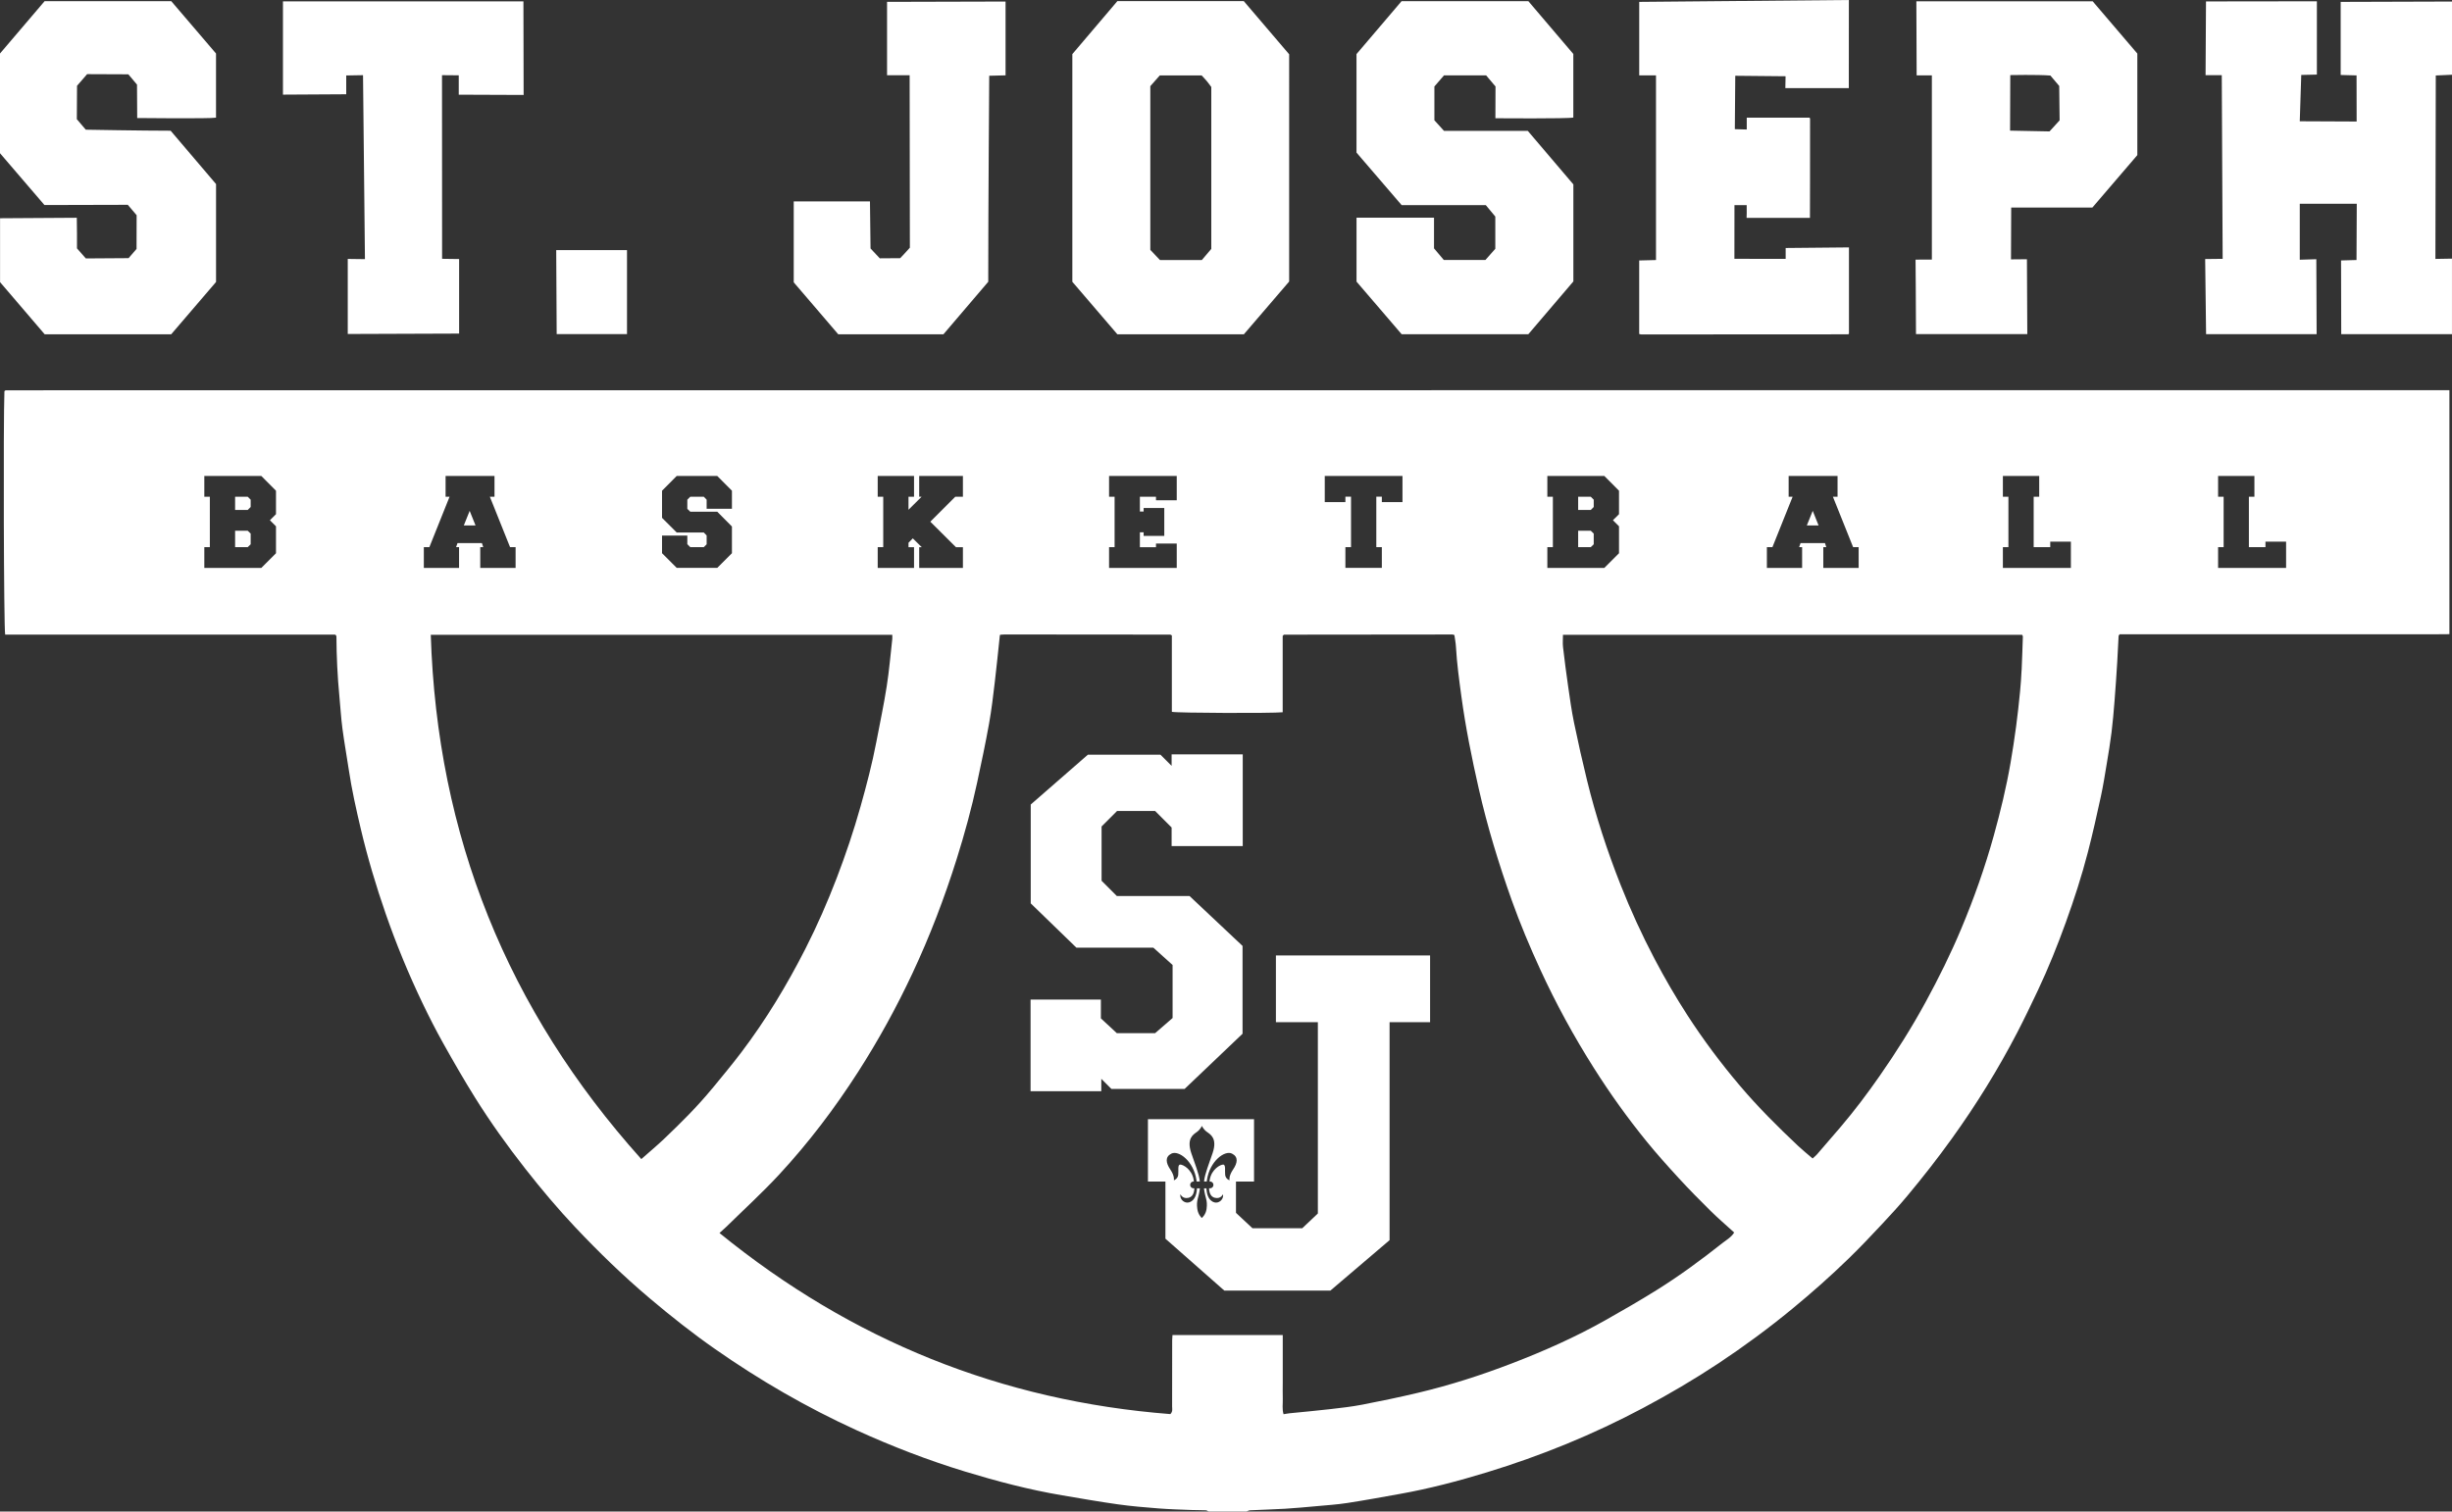
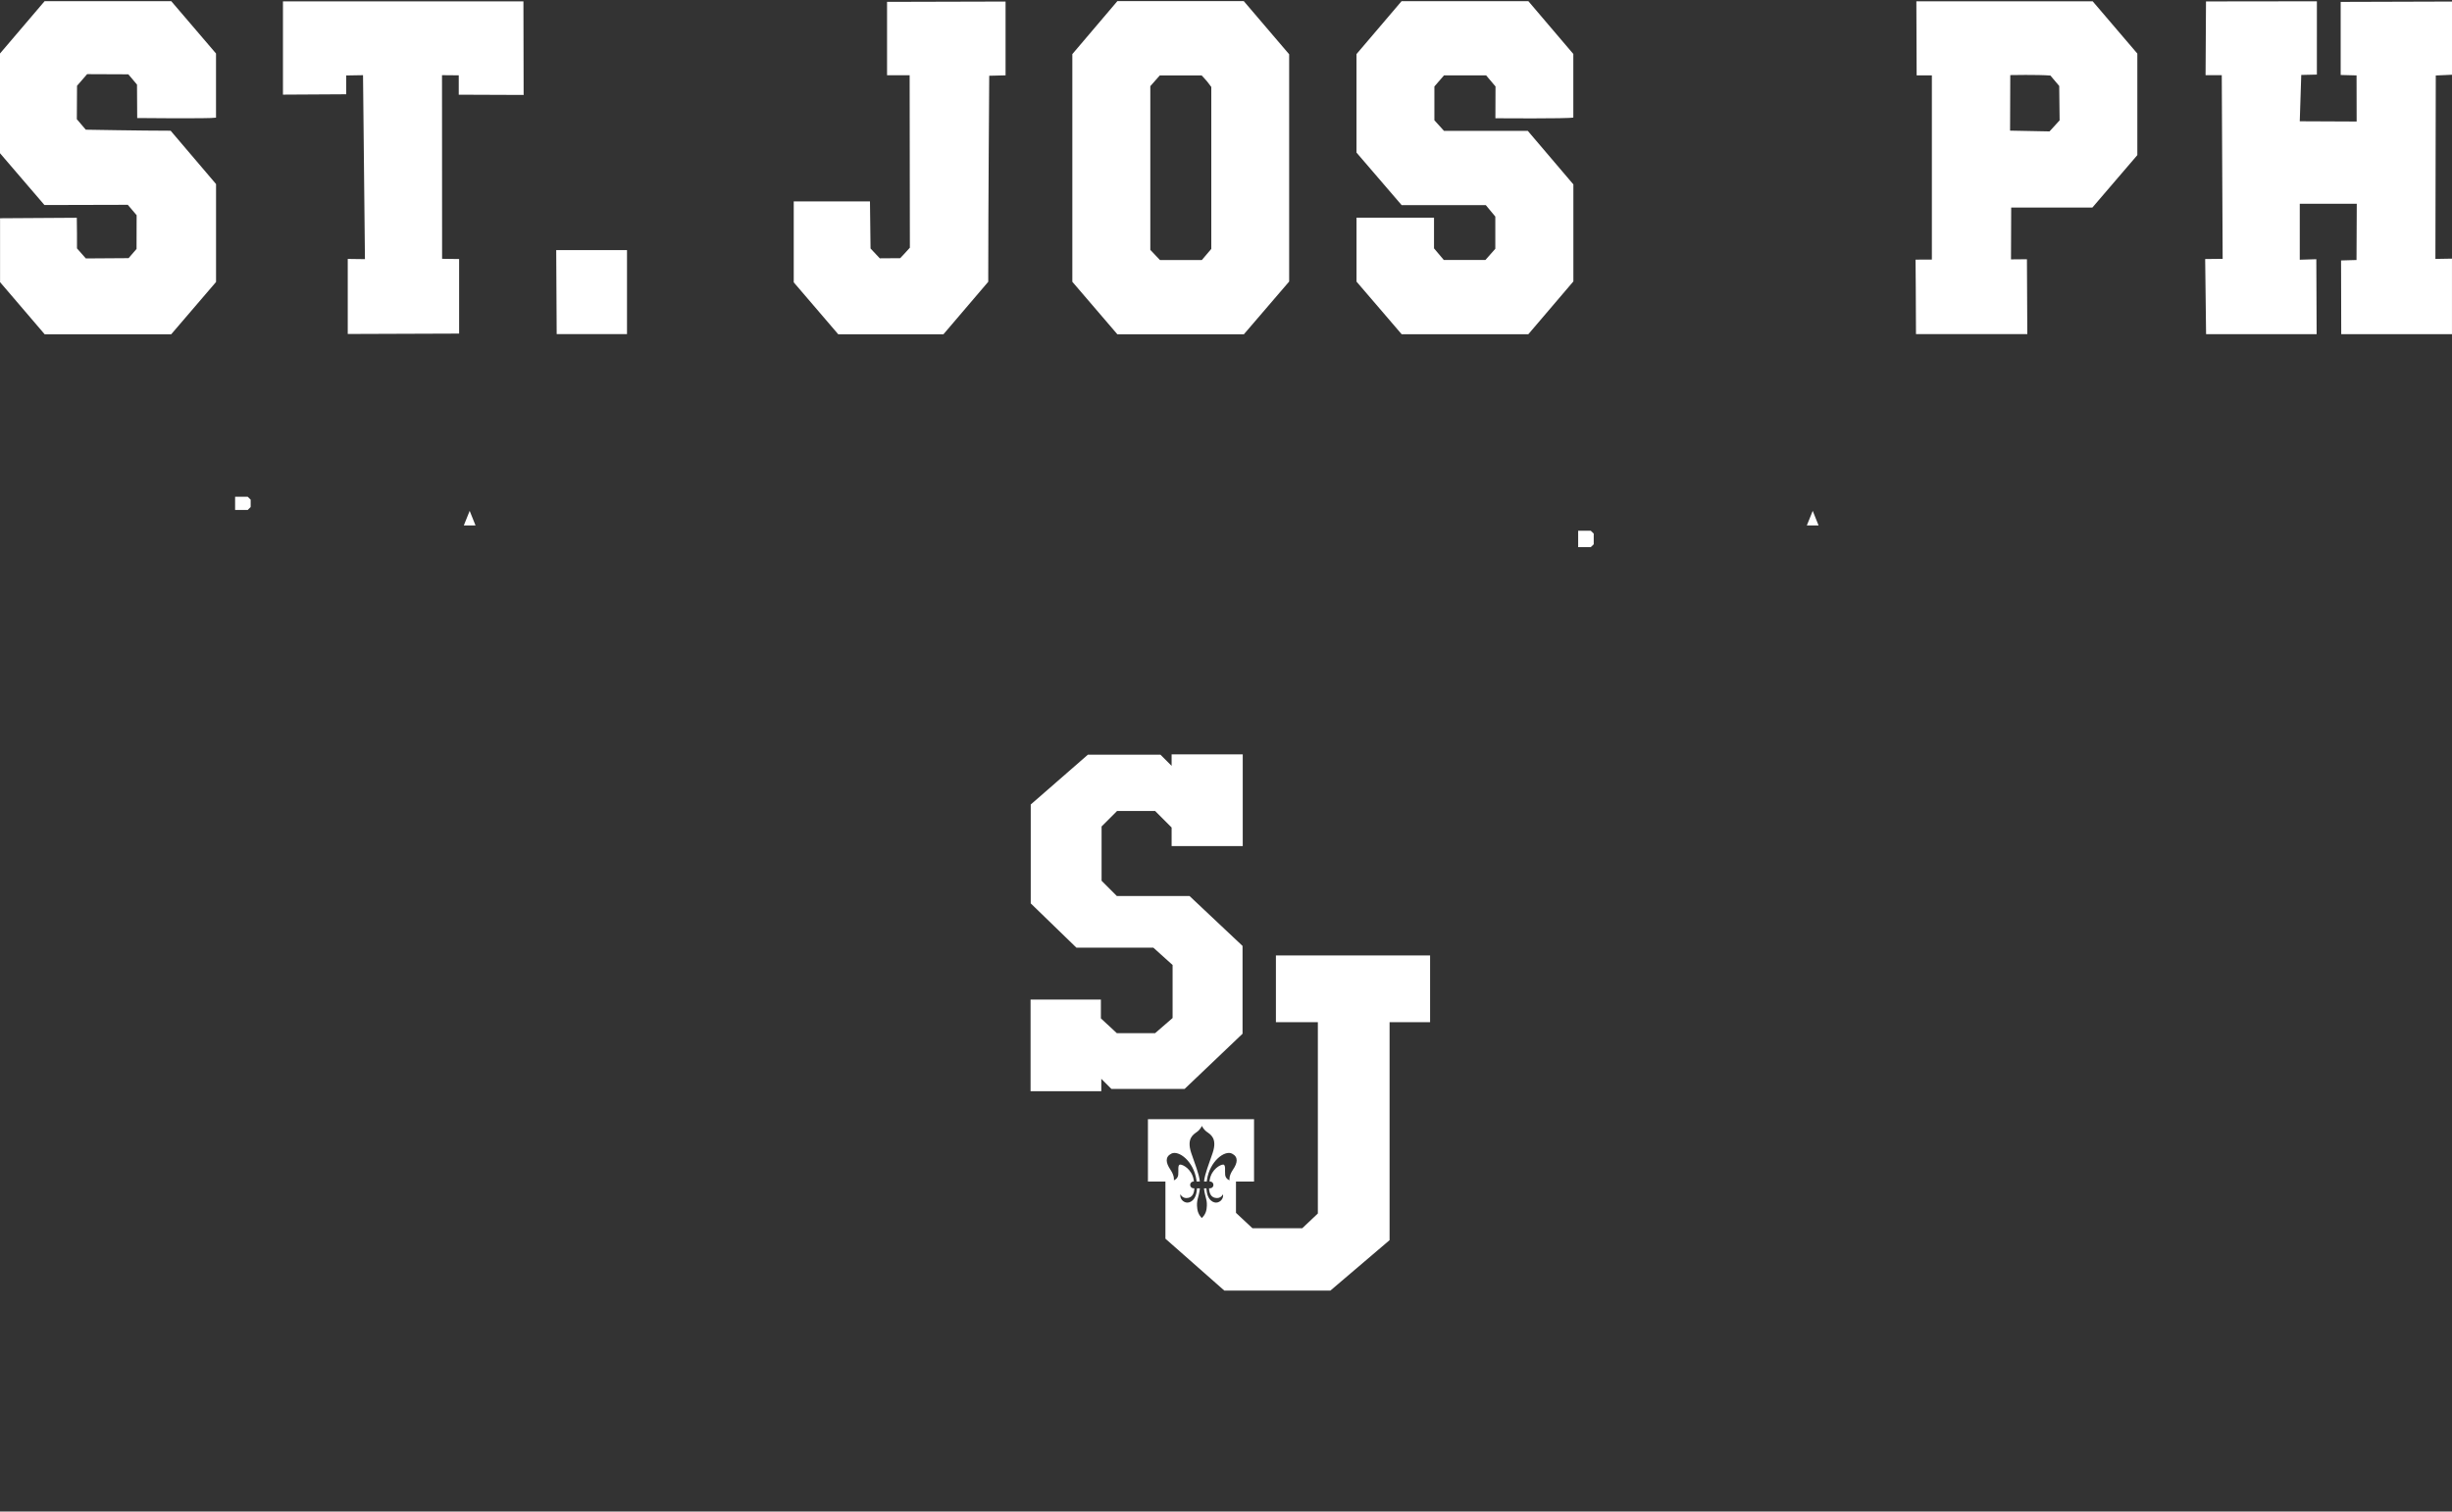
<svg xmlns="http://www.w3.org/2000/svg" viewBox="0 0 855.3 527.4" data-name="Layer 2" id="Layer_2">
  <rect x="0" y="0" width="855.3" height="527.4" fill="#333333" stroke="none" />
  <defs>
    <style>
      .cls-1 {
        fill: #fff;
      }
    </style>
  </defs>
  <g data-name="Layer 1" id="Layer_1-2">
    <g>
-       <path d="M1.9,136.23c-.06,0-.13.07-.19.11-.06.05-.12.11-.17.15-.41,10.95-.22,82.65.26,84.93,38.31,0,76.66,0,115.01,0,.07,0,.16.04.22.08.06.04.11.11.16.17.06.14.16.28.16.42.03,6.98.37,13.94,1.03,20.89.36,3.74.57,7.49,1.06,11.21.63,4.79,1.5,9.55,2.21,14.33,1.04,6.95,2.57,13.79,4.18,20.62,2.37,10.04,5.31,19.9,8.69,29.64,3.7,10.65,7.98,21.05,12.85,31.21,2.27,4.73,4.65,9.42,7.21,13.99,3.59,6.42,7.26,12.81,11.16,19.05,5.36,8.57,11.25,16.79,17.49,24.75,5.52,7.04,11.27,13.89,17.4,20.39,8.24,8.74,16.86,17.11,26.06,24.87,7.31,6.18,14.81,12.11,22.65,17.59,15.63,10.94,32.08,20.47,49.45,28.39,12.32,5.62,24.92,10.48,37.87,14.43,11.13,3.39,22.37,6.34,33.85,8.28,6.46,1.09,12.92,2.23,19.4,3.14,4.72.66,9.48,1.06,14.23,1.43,3.83.3,7.67.4,11.51.55,1.65.07,3.3.03,4.95.1.34.01.66.27.99.42h13.21c.41-.15.81-.4,1.23-.42,4.07-.2,8.15-.3,12.22-.54,3.75-.23,7.48-.58,11.22-.92,3.5-.32,7.02-.55,10.5-1.09,6.16-.95,12.3-2.08,18.44-3.18,10.23-1.83,20.26-4.47,30.19-7.5,18.91-5.77,37.12-13.2,54.58-22.49,9-4.79,17.78-9.94,26.28-15.57,8.89-5.9,17.46-12.22,25.7-19,6.79-5.59,13.37-11.41,19.67-17.54,4-3.88,7.83-7.94,11.64-12.01,3.06-3.26,6.08-6.57,8.94-10,5.37-6.44,10.53-13.04,15.43-19.86,8.48-11.79,16.1-24.1,22.79-36.98,2.52-4.86,4.89-9.81,7.23-14.76,3.64-7.71,6.81-15.62,9.71-23.64,2.92-8.08,5.57-16.25,7.72-24.56,1.66-6.41,3.1-12.88,4.51-19.36.83-3.81,1.43-7.66,2.07-11.51.6-3.61,1.21-7.23,1.66-10.87.45-3.64.76-7.31,1.05-10.97.36-4.52.66-9.05.94-13.58.19-3.05.31-6.1.48-9.15,0-.13.16-.25.37-.57h94.14c3.54,0,7.07,0,10.61,0,3.43,0,6.86.04,10.27-.03v-85.13c-.58,0-1.04,0-1.5,0-283.66.01-567.32.03-850.99.04ZM96.27,179.4l-2.12,2.11,2.12,2.12v9.4l-5.12,5.12h-19.88v-7.24h1.93v-17.6h-1.93v-7.24h19.88l5.12,5.15v8.18ZM616.32,190.91h1.93l7.05-17.6h-1.39v-7.24h17.06v7.24h-1.62l7.05,17.6h1.93v7.24h-12.33v-7.24h1.04l-.46-1.43h-8.51l-.5,1.43h1.04v7.24h-12.29v-7.24ZM539.74,190.91h1.93v-17.6h-1.93v-7.24h19.88l5.12,5.15v8.18l-2.12,2.11,2.12,2.12v9.4l-5.12,5.12h-19.88v-7.24ZM462.09,166.06h27.12v9.13h-7.2v-1.89h-1.93v17.6h1.93v7.24h-12.71v-7.24h1.96v-17.6h-1.96v1.89h-7.2v-9.13ZM386.86,190.91h1.93v-17.6h-1.93v-7.24h23.61v8.47h-7.24v-1.23h-5.62v5.16h1.31v-1.23h7.2v9.75h-7.2v-1.27h-1.31v5.2h5.62v-1.27h7.24v8.51h-23.61v-7.24ZM306.16,190.91h1.93v-17.6h-1.93v-7.24h12.67v7.24h-1.93v4.55l4.58-4.55h-.85v-7.24h15.25v7.24h-2.66l-8.71,8.71,8.94,8.9h2.43v7.24h-15.25v-7.24h.89l-3.12-3.08-1.5,1.54v1.54h1.93v7.24h-12.67v-7.24ZM230.93,186.87h8.82v3l1.04,1.04h4.7l1-1v-3.08l-1-1.04h-9.44l-5.12-5.11v-9.46l5.12-5.15h14.14l5.12,5.14v6.3h-8.82v-3.17l-1-1.03h-4.7l-1.04,1.03v3.21l1.04.99h9.4l5.12,5.16v9.32l-5.12,5.12h-14.14l-5.12-5.12v-6.16ZM147.84,190.91h1.93l7.05-17.6h-1.39v-7.24h17.06v7.24h-1.62l7.05,17.6h1.93v7.24h-12.33v-7.24h1.04l-.46-1.43h-8.51l-.5,1.43h1.04v7.24h-12.29v-7.24ZM248.44,379.77c-5.14,6.26-10.88,11.96-16.74,17.54-2.54,2.42-5.25,4.67-8,7.1-46.78-52.09-71.24-112.86-73.44-182.92h160.98c0,.58.04,1.03,0,1.48-.62,5.51-1.08,11.04-1.94,16.51-1.01,6.46-2.37,12.87-3.6,19.3-1.46,7.66-3.44,15.2-5.55,22.7-2.37,8.42-5.16,16.7-8.29,24.87-3.22,8.4-6.83,16.65-10.91,24.67-6.44,12.65-13.76,24.79-22.34,36.12-3.26,4.31-6.73,8.46-10.16,12.64ZM600.82,433.71c-7.38,5.84-14.95,11.42-22.94,16.4-5.84,3.65-11.82,7.09-17.82,10.48-10.52,5.94-21.53,10.82-32.8,15.15-10.65,4.09-21.5,7.58-32.61,10.21-6.45,1.53-12.94,2.89-19.44,4.14-3.67.71-7.41,1.13-11.13,1.56-4.73.55-9.48.97-14.22,1.45-.68.07-1.36.21-2.14.33-.56-1.85-.21-3.65-.27-5.43-.06-1.88-.01-3.77-.01-5.66v-16.53h-38.47c-.04.63-.1,1.23-.1,1.83,0,7.7,0,15.4-.02,23.1,0,.83.3,1.74-.62,2.65-58.84-4.58-111.16-25.65-157.26-63.18.95-.87,1.71-1.52,2.43-2.22,6.16-6.05,12.56-11.89,18.42-18.22,10.24-11.06,19.33-23.06,27.48-35.75,7.12-11.09,13.45-22.62,19.03-34.55,6.04-12.9,11.11-26.18,15.38-39.77,2.76-8.78,5.19-17.66,7.13-26.66,1.48-6.86,2.93-13.73,4.17-20.63.87-4.83,1.43-9.73,2.01-14.61.64-5.34,1.16-10.71,1.75-16.2-.07.07-.02,0,.04-.04.06-.05.13-.1.2-.1.47-.04.94-.09,1.4-.09,19.26.01,38.51.03,57.77.05.14,0,.27.13.58.28v26.66c1.84.43,35.08.54,38.66.15v-26.64c.17-.18.22-.24.28-.29.06-.05.12-.14.18-.14,19.57-.03,39.14-.05,58.71-.06.22,0,.43.11.73.2.19,1.39.47,2.77.54,4.15.33,5.78,1.11,11.5,1.89,17.23,1.47,10.83,3.63,21.51,6.05,32.17,3.01,13.27,6.98,26.24,11.54,39.04,2.92,8.17,6.29,16.17,9.91,24.06,5.47,11.91,11.73,23.37,18.74,34.44,5.62,8.88,11.73,17.42,18.36,25.57,3.56,4.38,7.34,8.59,11.16,12.75,3.61,3.93,7.36,7.74,11.16,11.49,2.62,2.59,5.42,4.98,8.24,7.55-.99,1.65-2.69,2.56-4.11,3.69ZM705.16,233.83c-.12,2.5-.28,5-.53,7.49-.4,4.04-.83,8.08-1.37,12.1-.57,4.25-1.21,8.49-1.94,12.72-1.49,8.61-3.54,17.09-5.88,25.51-3.06,11-6.86,21.75-11.27,32.27-3.69,8.81-7.93,17.37-12.51,25.77-4.85,8.89-10.23,17.43-16.01,25.72-4.26,6.11-8.73,12.06-13.56,17.74-2.75,3.22-5.51,6.43-8.29,9.62-.4.46-.9.84-1.53,1.43-1.79-1.55-3.45-2.87-4.98-4.31-7.15-6.72-14.08-13.64-20.44-21.14-6.6-7.79-12.69-15.94-18.23-24.5-4.13-6.38-7.94-12.95-11.48-19.68-4.41-8.39-8.35-17-11.83-25.8-4.68-11.84-8.64-23.94-11.68-36.31-1.65-6.74-3.18-13.51-4.58-20.3-.87-4.2-1.44-8.46-2.06-12.7-.66-4.56-1.25-9.12-1.78-13.69-.16-1.37-.02-2.78-.02-4.29h160.15c.1.21.28.42.27.62-.13,3.91-.25,7.83-.43,11.74ZM722.37,198.15h-23.73v-7.24h1.93v-17.6h-1.93v-7.24h12.67v7.24h-1.93v17.6h5.78v-1.93h7.2v9.17ZM797.44,198.15h-23.73v-7.24h1.93v-17.6h-1.93v-7.24h12.67v7.24h-1.93v17.6h5.78v-1.93h7.2v9.17Z" class="cls-1" />
      <polygon points="163.83 178.24 161.79 183.32 165.87 183.32 163.83 178.24" class="cls-1" />
-       <polygon points="82.01 185.17 82.01 190.91 86.4 190.91 87.44 189.91 87.44 186.17 86.4 185.17 82.01 185.17" class="cls-1" />
-       <polygon points="550.49 173.31 550.49 177.93 554.88 177.93 555.92 176.9 555.92 174.34 554.88 173.31 550.49 173.31" class="cls-1" />
      <polygon points="632.31 178.24 630.26 183.32 634.35 183.32 632.31 178.24" class="cls-1" />
      <polygon points="82.01 173.31 82.01 177.93 86.4 177.93 87.44 176.9 87.44 174.34 86.4 173.31 82.01 173.31" class="cls-1" />
      <polygon points="550.49 185.17 550.49 190.91 554.88 190.91 555.92 189.91 555.92 186.17 554.88 185.17 550.49 185.17" class="cls-1" />
      <path d="M855.3,26.08V.54l-38.83.12v25.5l5.54.15.03,16.09-19.84-.09.52-16.16,5.45-.13V.45l-38.68.05-.15,25.73h5.65l.31,64.08-6.1.07.32,26.21h38.56l-.11-26.15-5.77.18s0-13.02,0-19.53h19.88l-.09,19.63-5.39.15.06,25.73h38.63v-26.36l-5.78.1.13-64,5.67-.26Z" class="cls-1" />
      <path d="M518.29,71.59c1.11,1.34,2.2,2.65,3.3,3.97v11.24l-3.46,3.91h-14.5c-1.1-1.31-2.21-2.62-3.42-4.05v-10.71h-27.03v22.31c5.24,6.11,10.54,12.29,15.74,18.35h44.19c5.31-6.22,10.54-12.36,15.71-18.42v-33.85c-5.3-6.23-10.58-12.43-15.89-18.67h-29.23c-1.18-1.31-2.29-2.52-3.36-3.71v-11.79c1.1-1.27,2.27-2.63,3.35-3.87h14.7c1.14,1.35,3.27,3.87,3.27,3.87l-.04,11.09s25.25.2,27.18-.25v-22.18c-5.21-6.11-10.44-12.26-15.68-18.42h-44.23c-5.31,6.23-10.54,12.37-15.72,18.46v34.37c5.29,6.16,10.5,12.22,15.74,18.32h29.39Z" class="cls-1" />
      <path d="M26.85,81.25c-.02-1.77-.06-5.27-.06-5.27L.02,76.15v22.29c5.26,6.15,10.45,12.22,15.57,18.2h44.12c5.24-6.11,10.48-12.23,15.65-18.26v-34.16c-5.26-6.18-10.53-12.37-15.84-18.61-9.79,0-29.6-.36-29.6-.36l-3.12-3.66s.07-8.26.07-11.66c1.25-1.44,2.42-2.79,3.52-4.06,4.97,0,9.45.06,14.38.06,1.01,1.21,3.02,3.59,3.02,3.59l.07,11.66s25.62.28,27.49-.13v-22.38c-5.22-6.1-10.46-12.23-15.61-18.26H15.56C10.4,6.47,5.22,12.55,0,18.67v34.79c5.12,5.97,10.31,12.03,15.5,18.07h2.46c7.86,0,26.62-.07,26.62-.07l3.08,3.63-.03,11.76-2.78,3.22-14.91.1s-2.1-2.35-3.09-3.51c0-1.81.01-3.62,0-5.42Z" class="cls-1" />
      <path d="M433.89,116.63c5.3-6.18,10.61-12.37,15.79-18.4V18.94c-5.37-6.29-10.65-12.48-15.84-18.56h-44.07c-5.34,6.28-10.61,12.49-15.72,18.5v79.44c5.22,6.09,10.52,12.27,15.7,18.31h44.15ZM401.26,30.05c1.02-1.15,2.16-2.44,3.3-3.74h14.59c.55.6,1.2,1.26,1.8,1.98.55.66,1.04,1.37,1.57,2.06v56.49c-1.05,1.24-2.21,2.6-3.3,3.89h-14.61c-1.06-1.12-2.23-2.36-3.36-3.55V30.05Z" class="cls-1" />
-       <path d="M644.64,116.65c.06,0,.13-.07.19-.11.06-.05.11-.11.12-.11v-30.11l-22.08.21v3.8l-17.88-.03s-.02-12.4.02-18.72h4.27c.07,1.57-.04,4.44-.04,4.44h22.1s.07-23.45.04-34.68c0-.06-.07-.13-.12-.18-.05-.06-.12-.11-.11-.1h-21.85v4.13l-4.16-.12.15-18.63,17.55.17-.08,4.14h22.14l.02-30.75-73.13.66s0,16.91,0,25.64h5.85v64.43l-5.86.15v25.65c.3.07.52.16.73.16,24.04,0,48.08-.02,72.12-.04Z" class="cls-1" />
      <path d="M668.32,116.57h38.84l-.13-26.12-5.56.05.07-18.09h28.32c5.33-6.21,10.53-12.28,15.68-18.29V18.69c-5.26-6.16-10.5-12.29-15.58-18.24h-61.5l.1,25.85h5.31v64.26s-5.69.03-5.69.03c0,0,.15,17.47.15,25.98ZM701.21,26.2s9.46-.2,14.01.16c.24.29,3.07,3.63,3.07,3.63l.14,12-3.52,3.86-13.76-.27.07-19.38Z" class="cls-1" />
      <polygon points="120.77 26.33 126.63 26.23 127.3 90.42 121.3 90.34 121.3 116.53 160.15 116.39 160.15 90.38 154.21 90.3 154.18 26.23 160.02 26.28 160.02 33.04 182.65 33.13 182.58 .47 98.7 .47 98.7 33.02 120.77 32.89 120.77 26.33" class="cls-1" />
      <path d="M329.08,116.64c5.17-6.07,10.36-12.15,15.64-18.33v-2.49c0-22.08.34-69.39.34-69.39l5.7-.14V.54l-41.34.11v25.61h7.88s.08,40.24.08,60.16c-.85,1.02-3.38,3.66-3.38,3.66l-7.12.05s-2.57-2.7-3.22-3.43c0-1.9-.2-16.43-.2-16.43h-26.59v28.24c5.26,6.14,10.45,12.21,15.53,18.13h36.68Z" class="cls-1" />
      <path d="M218.71,116.58v-29.31h-24.69l.16,29.31h24.53Z" class="cls-1" />
      <polygon points="433.42 360.68 433.42 330.04 414.92 312.62 389.57 312.62 384.25 307.3 384.25 288.36 389.66 282.95 402.92 282.95 408.68 288.72 408.68 295.21 433.49 295.21 433.49 263.21 408.68 263.21 408.68 267.21 404.79 263.32 379.47 263.32 359.54 280.7 359.54 315.2 375.47 330.65 402.31 330.65 409.02 336.69 409.02 355.19 402.92 360.48 389.57 360.48 384.01 355.32 384.01 348.75 359.48 348.75 359.48 380.74 384.15 380.74 384.15 376.4 387.67 379.93 413.22 379.93 433.42 360.68" class="cls-1" />
      <path d="M445.05,356.65h14.64v66.75l-5.43,5.13h-17.39l-5.74-5.36v-10.91h6.3v-21.76h-37.01v21.76h6.1v19.93l20.54,18.1h37.01l20.64-17.59v-76.05h14.13v-23.28h-53.78v23.28ZM428.88,411.82s-1.36-.44-1.52-1.9c-.17-1.46.3-3.59-.71-3.59s-3.97,1.63-4.64,5.12c-.05.27-.09.52-.12.78h.19c.66,0,1.19.53,1.19,1.19s-.53,1.19-1.19,1.19h-.35c.08,1.79.71,3.01,2.08,3.32,2.07.47,2.78-1.25,2.78-1.25.24.85-.27,2.41-1.86,2.85-1.33.37-3.73-.65-3.9-4.91h-.86c.38,3.46,1.34,3.93.9,7.22-.27,2-1.66,3.12-1.66,3.12,0,0-1.29-1.12-1.56-3.12-.45-3.29.51-3.76.9-7.22h-1.03c-.17,4.26-2.56,5.28-3.9,4.91-1.59-.44-2.1-2-1.86-2.85,0,0,.71,1.73,2.78,1.25,1.37-.31,2-1.53,2.08-3.32h-.28c-.66,0-1.19-.53-1.19-1.19s.53-1.19,1.19-1.19h.12c-.04-.26-.07-.51-.12-.78-.68-3.49-3.63-5.12-4.64-5.12s-.54,2.14-.71,3.59c-.17,1.46-1.53,1.9-1.53,1.9,0,0,.37-1.42-1.22-3.76-1.59-2.34-1.9-4.42.37-5.56,2.51-1.25,7.76,2.58,8.74,9.25.02.17.04.31.05.47h1.13c-.32-2.87-1.67-5.91-3.01-9.96-1.69-5.12.78-6.44,2.03-7.35,1.25-.92,1.69-2.1,1.69-2.1,0,0,.47,1.19,1.73,2.1,1.25.91,3.73,2.24,2.03,7.35-1.34,4.06-2.69,7.09-3.01,9.96h.96c.02-.16.03-.31.05-.47.98-6.68,6.24-10.51,8.74-9.25,2.27,1.14,1.97,3.22.37,5.56-1.59,2.34-1.22,3.76-1.22,3.76Z" class="cls-1" />
    </g>
  </g>
</svg>